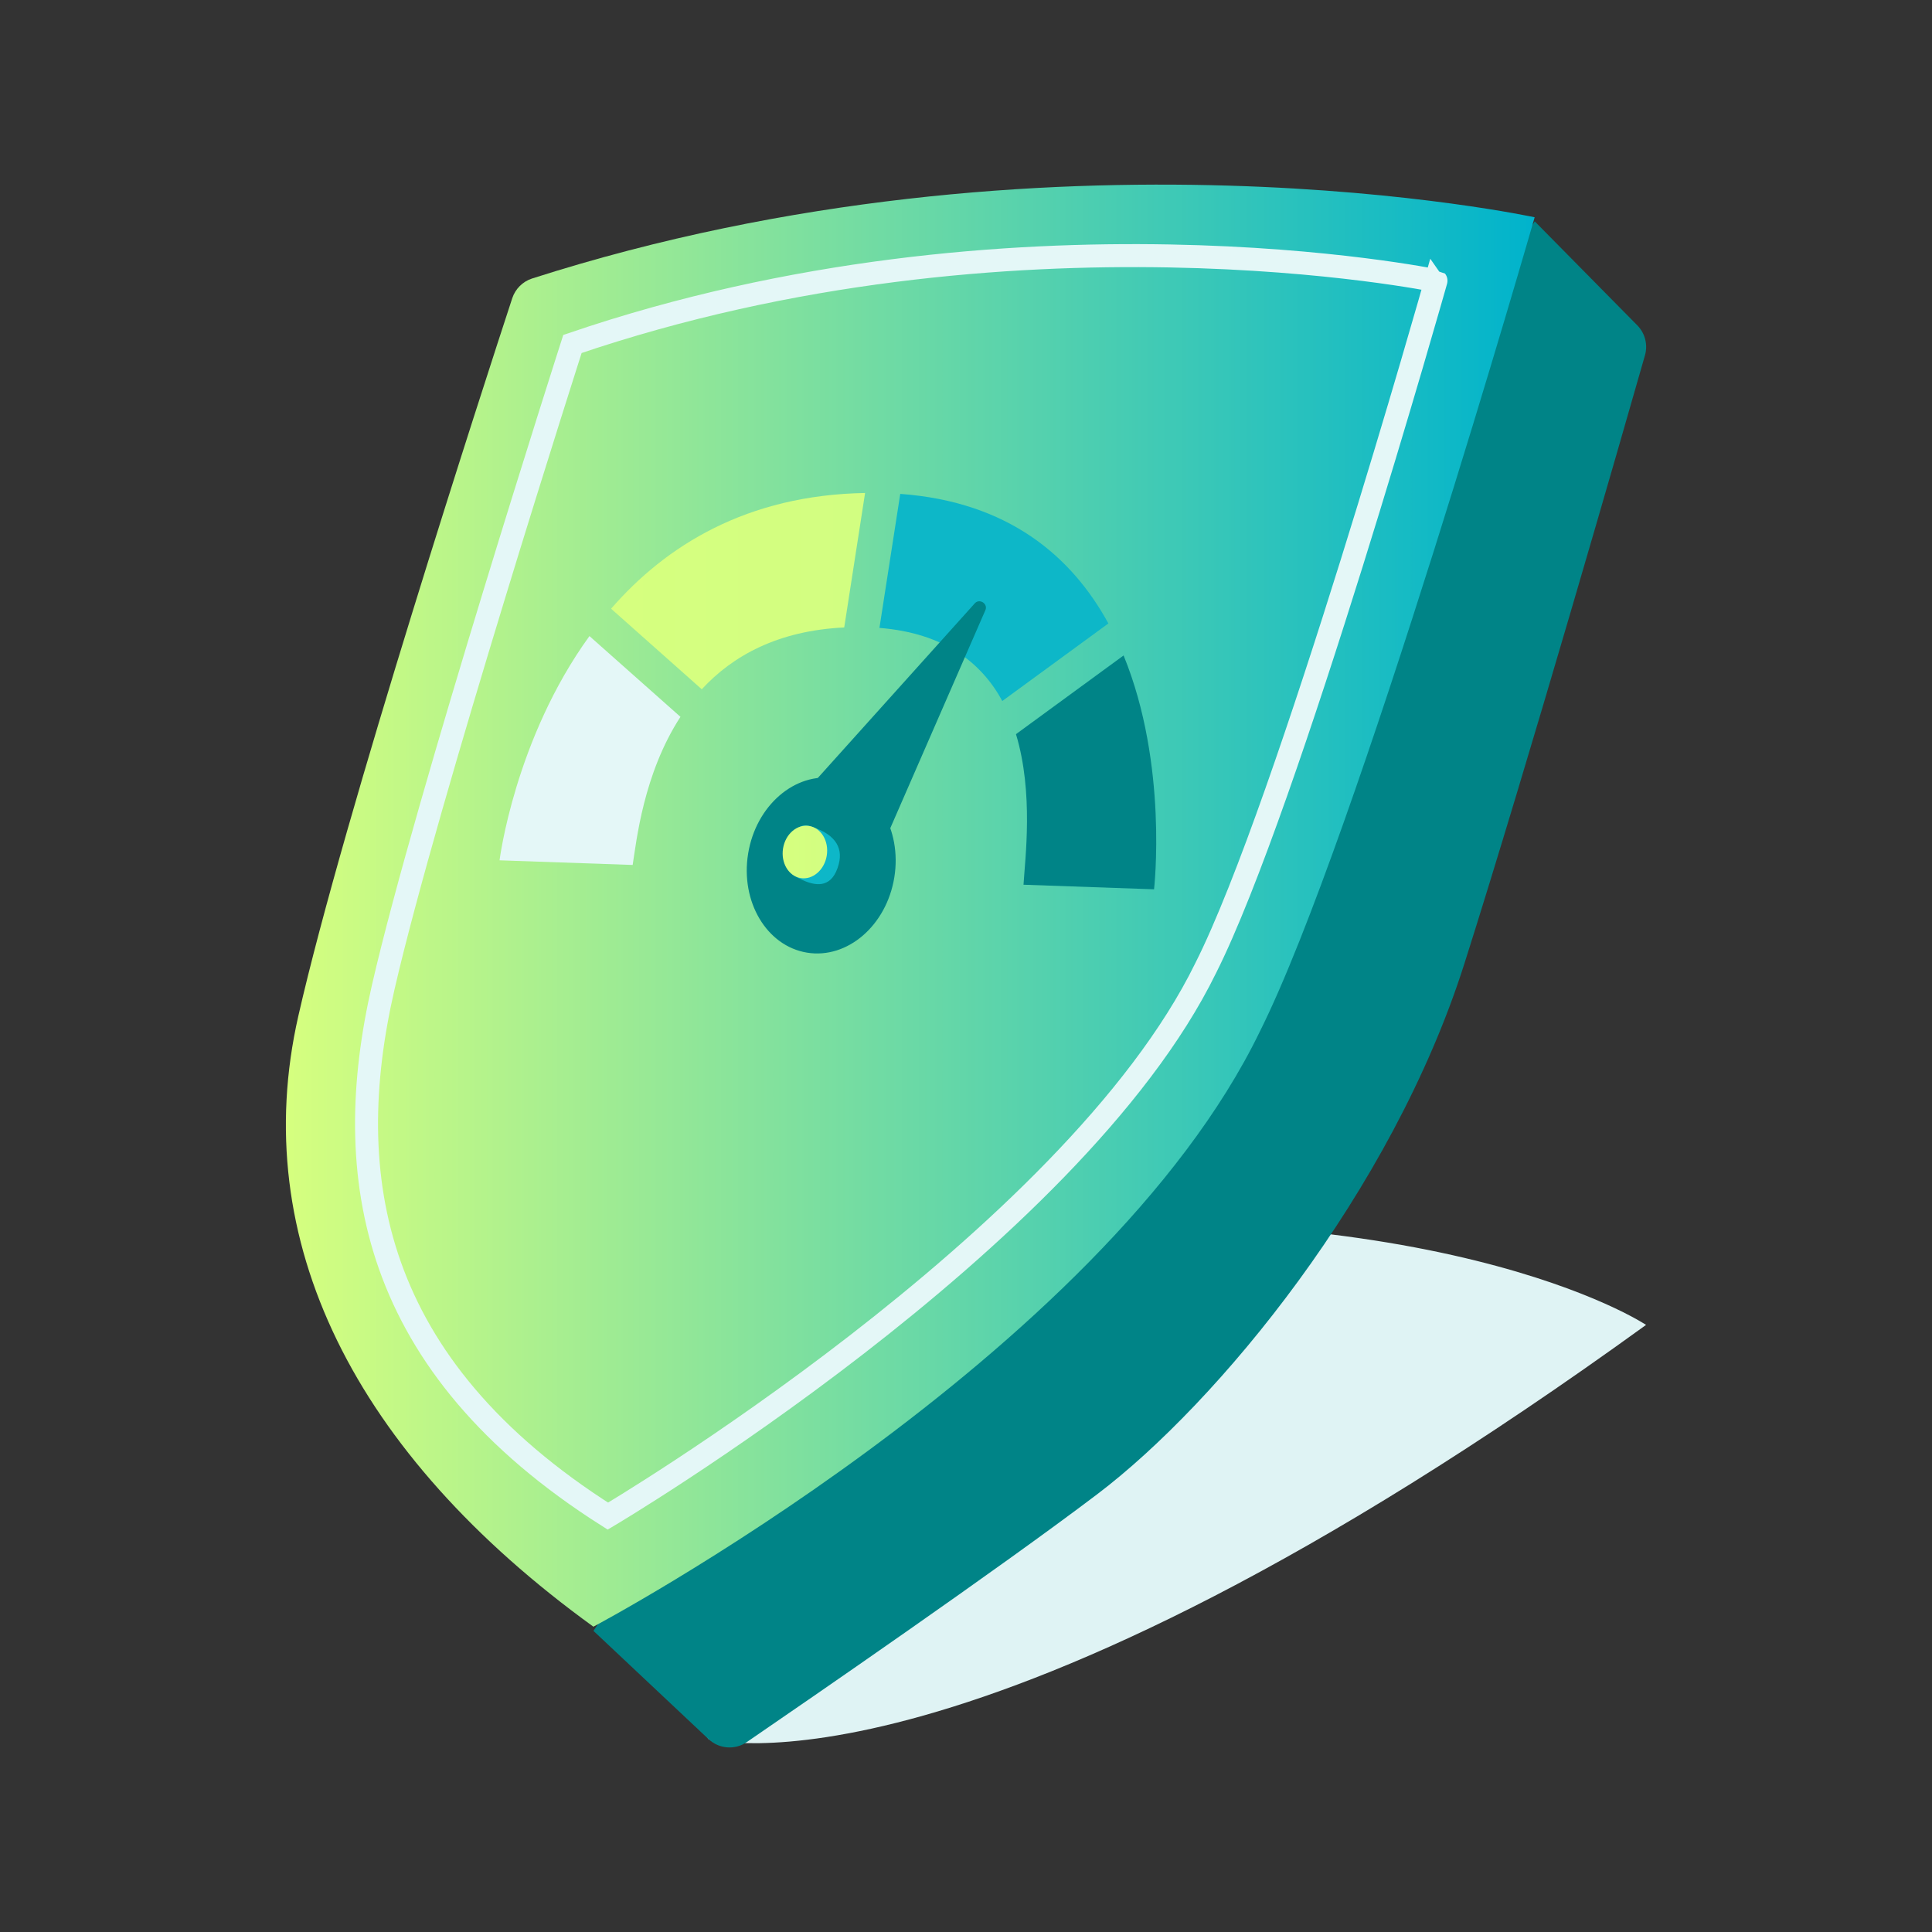
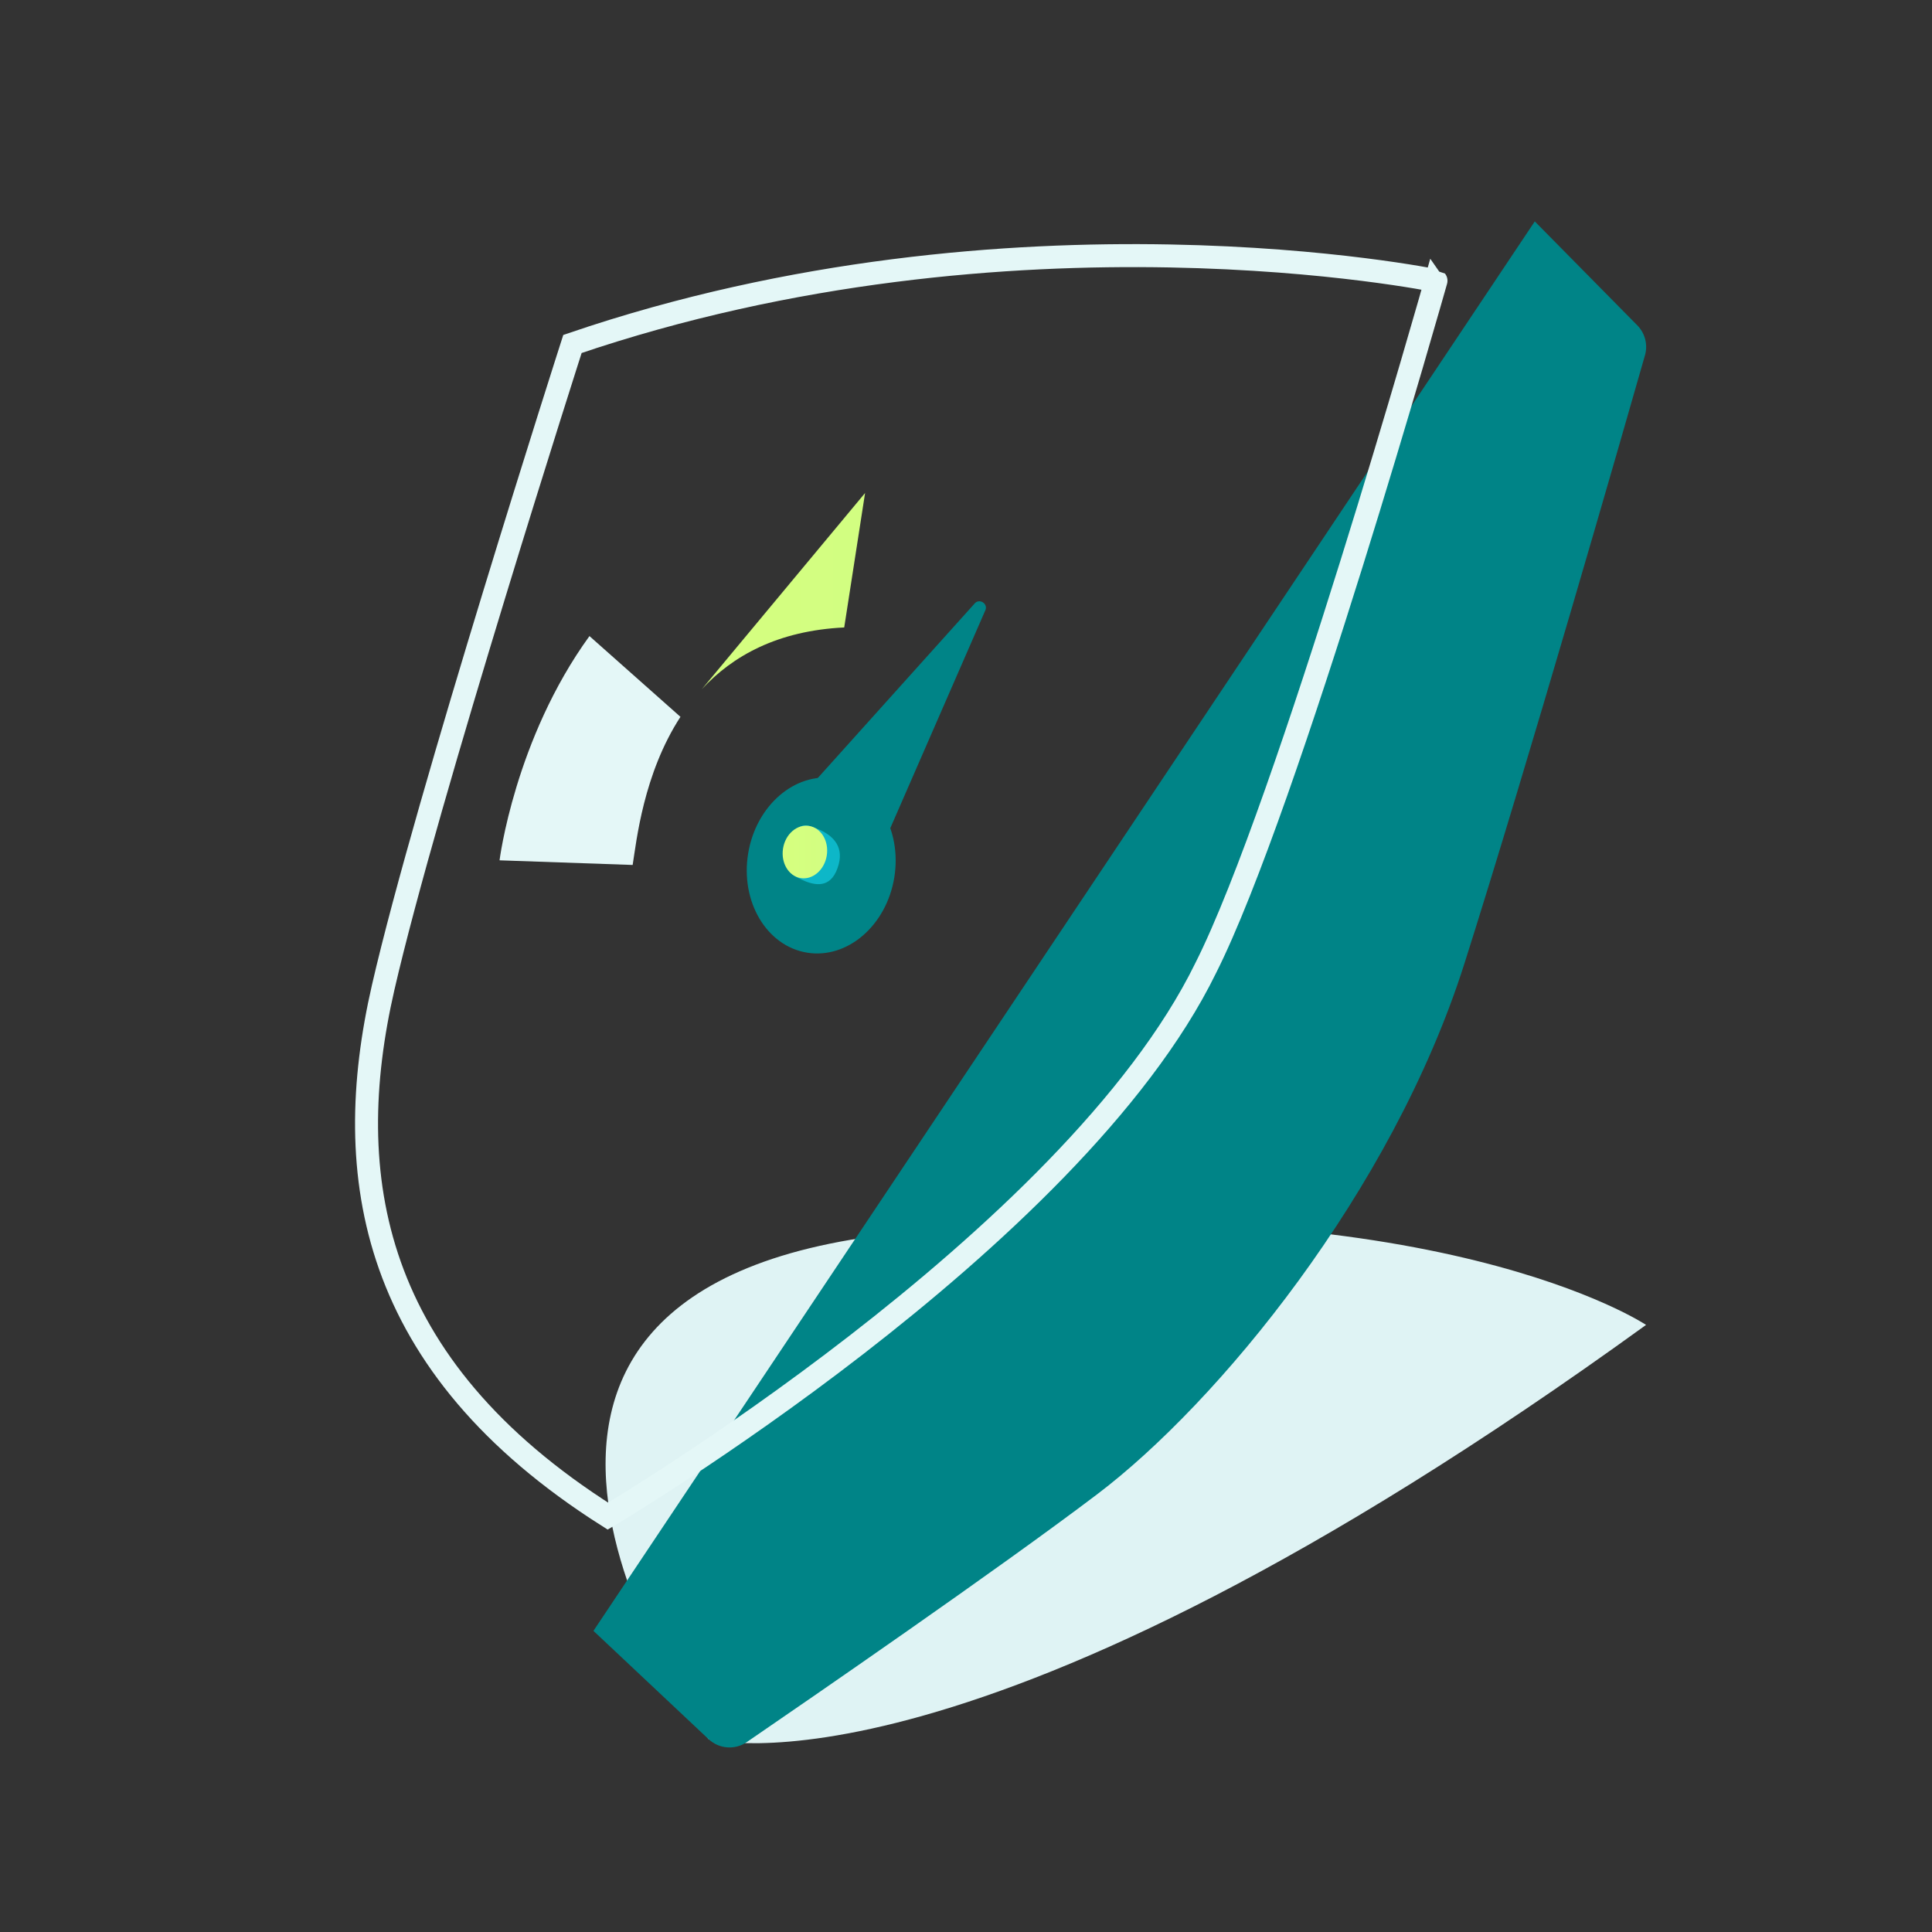
<svg xmlns="http://www.w3.org/2000/svg" version="1.1" id="Layer_1" x="0px" y="0px" viewBox="0 0 300 300" style="enable-background:new 0 0 300 300;" xml:space="preserve">
  <rect x="0" y="0" width="300" height="300" fill="#333333" stroke="none" />
  <g>
    <path style="fill:#DFF3F4;" d="M110.01,270.04c0,0,40.6,11.68,145.59-64.31c0,0-32.63-21.86-114.25-14.41   C58.13,198.91,110.01,270.04,110.01,270.04z" />
    <path style="fill:#008487;" d="M92.15,253.24l17.87,16.81c1.63,1.53,4.1,1.73,5.94,0.46c9.64-6.6,39-26.8,54.42-38.49   c18.63-14.11,45.73-46.85,57.02-82.42c9.89-31.16,24.55-82.24,28.03-94.43c0.47-1.65,0.02-3.42-1.19-4.65l-15.92-16.14   L92.15,253.24z" />
    <linearGradient id="SVGID_1_" gradientUnits="userSpaceOnUse" x1="44.393" y1="140.62" x2="238.311" y2="140.62">
      <stop offset="0" style="stop-color:#D6FF7F" />
      <stop offset="1" style="stop-color:#00B3CC" />
    </linearGradient>
-     <path style="fill:url(#SVGID_1_);" d="M82.61,43.25c-1.45,0.47-2.59,1.61-3.07,3.06c-4.34,13.25-26.12,80.23-33.22,111.47   c-7.9,34.76,8.69,67.95,45.82,94.81c0,0,79.01-41.87,103.5-92.44c15.01-30.02,42.66-126.41,42.66-126.41S163.12,17.45,82.61,43.25z   " />
    <path style="fill:none;stroke:#E4F7F7;stroke-width:3.569;stroke-miterlimit:10;" d="M88.89,53.41c0,0-22.68,70.69-29.39,99.92   s-2.09,58.64,34.89,82.09c0,0,72.04-42.59,92.83-85.1c12.74-25.24,35.76-106.73,35.76-106.73S157.38,30.06,88.89,53.41z" />
    <g>
      <path style="fill:#E4F7F7;" d="M91.53,98.77c-11.61,16.02-13.96,34.82-13.96,34.82l20.67,0.72c0.59-3.71,1.67-14.15,7.42-23    L91.53,98.77z" />
      <linearGradient id="SVGID_2_" gradientUnits="userSpaceOnUse" x1="94.894" y1="91.794" x2="134.333" y2="91.794">
        <stop offset="0" style="stop-color:#D6FF7F" />
        <stop offset="1" style="stop-color:#D2FE81" />
      </linearGradient>
-       <path style="fill:url(#SVGID_2_);" d="M108.97,107.03c4.78-5.18,11.78-9.1,22.12-9.6l3.24-20.88    c-18.38,0.32-30.93,8.18-39.44,17.97L108.97,107.03z" />
-       <path style="fill:#008487;" d="M174.47,101.78L157.76,114c2.76,9.11,1.41,19.35,1.17,23.38l20.27,0.71    C179.2,138.09,181.43,118.78,174.47,101.78z" />
-       <path style="fill:#0DB7C8;" d="M172.11,96.81c-5.65-10.34-15.45-18.89-32.32-20.12l-3.23,20.81c10.12,0.81,15.87,5.45,19.08,11.35    L172.11,96.81z" />
+       <path style="fill:url(#SVGID_2_);" d="M108.97,107.03c4.78-5.18,11.78-9.1,22.12-9.6l3.24-20.88    L108.97,107.03z" />
    </g>
    <ellipse transform="matrix(0.16 -0.987 0.987 0.16 -25.444 238.739)" style="fill:#008487;" cx="127.49" cy="134.31" rx="13.71" ry="11.5" />
    <path style="fill:#008487;" d="M125.49,122.47l25.79-28.69c0.74-0.99,2.26-0.03,1.69,1.06l-15.56,35.67" />
    <path style="fill:#0DB7C8;" d="M130.24,134.19c0.74-2.8-0.82-4.84-4.6-5.94c-1.83-0.53-3.03,1.46-3.41,3.79   c-0.38,2.33-0.47,3.46,2.72,4.76C126.93,137.61,129.27,137.83,130.24,134.19z" />
    <linearGradient id="SVGID_3_" gradientUnits="userSpaceOnUse" x1="121.522" y1="132.302" x2="128.441" y2="132.302">
      <stop offset="0" style="stop-color:#D6FF7F" />
      <stop offset="1" style="stop-color:#D2FE81" />
    </linearGradient>
    <path style="fill:url(#SVGID_3_);" d="M128.38,132.85c0.36-2.24-0.87-4.29-2.74-4.6c-1.88-0.3-3.69,1.26-4.05,3.5   c-0.36,2.24,0.87,4.29,2.74,4.6C126.2,136.65,128.02,135.09,128.38,132.85z" />
  </g>
</svg>